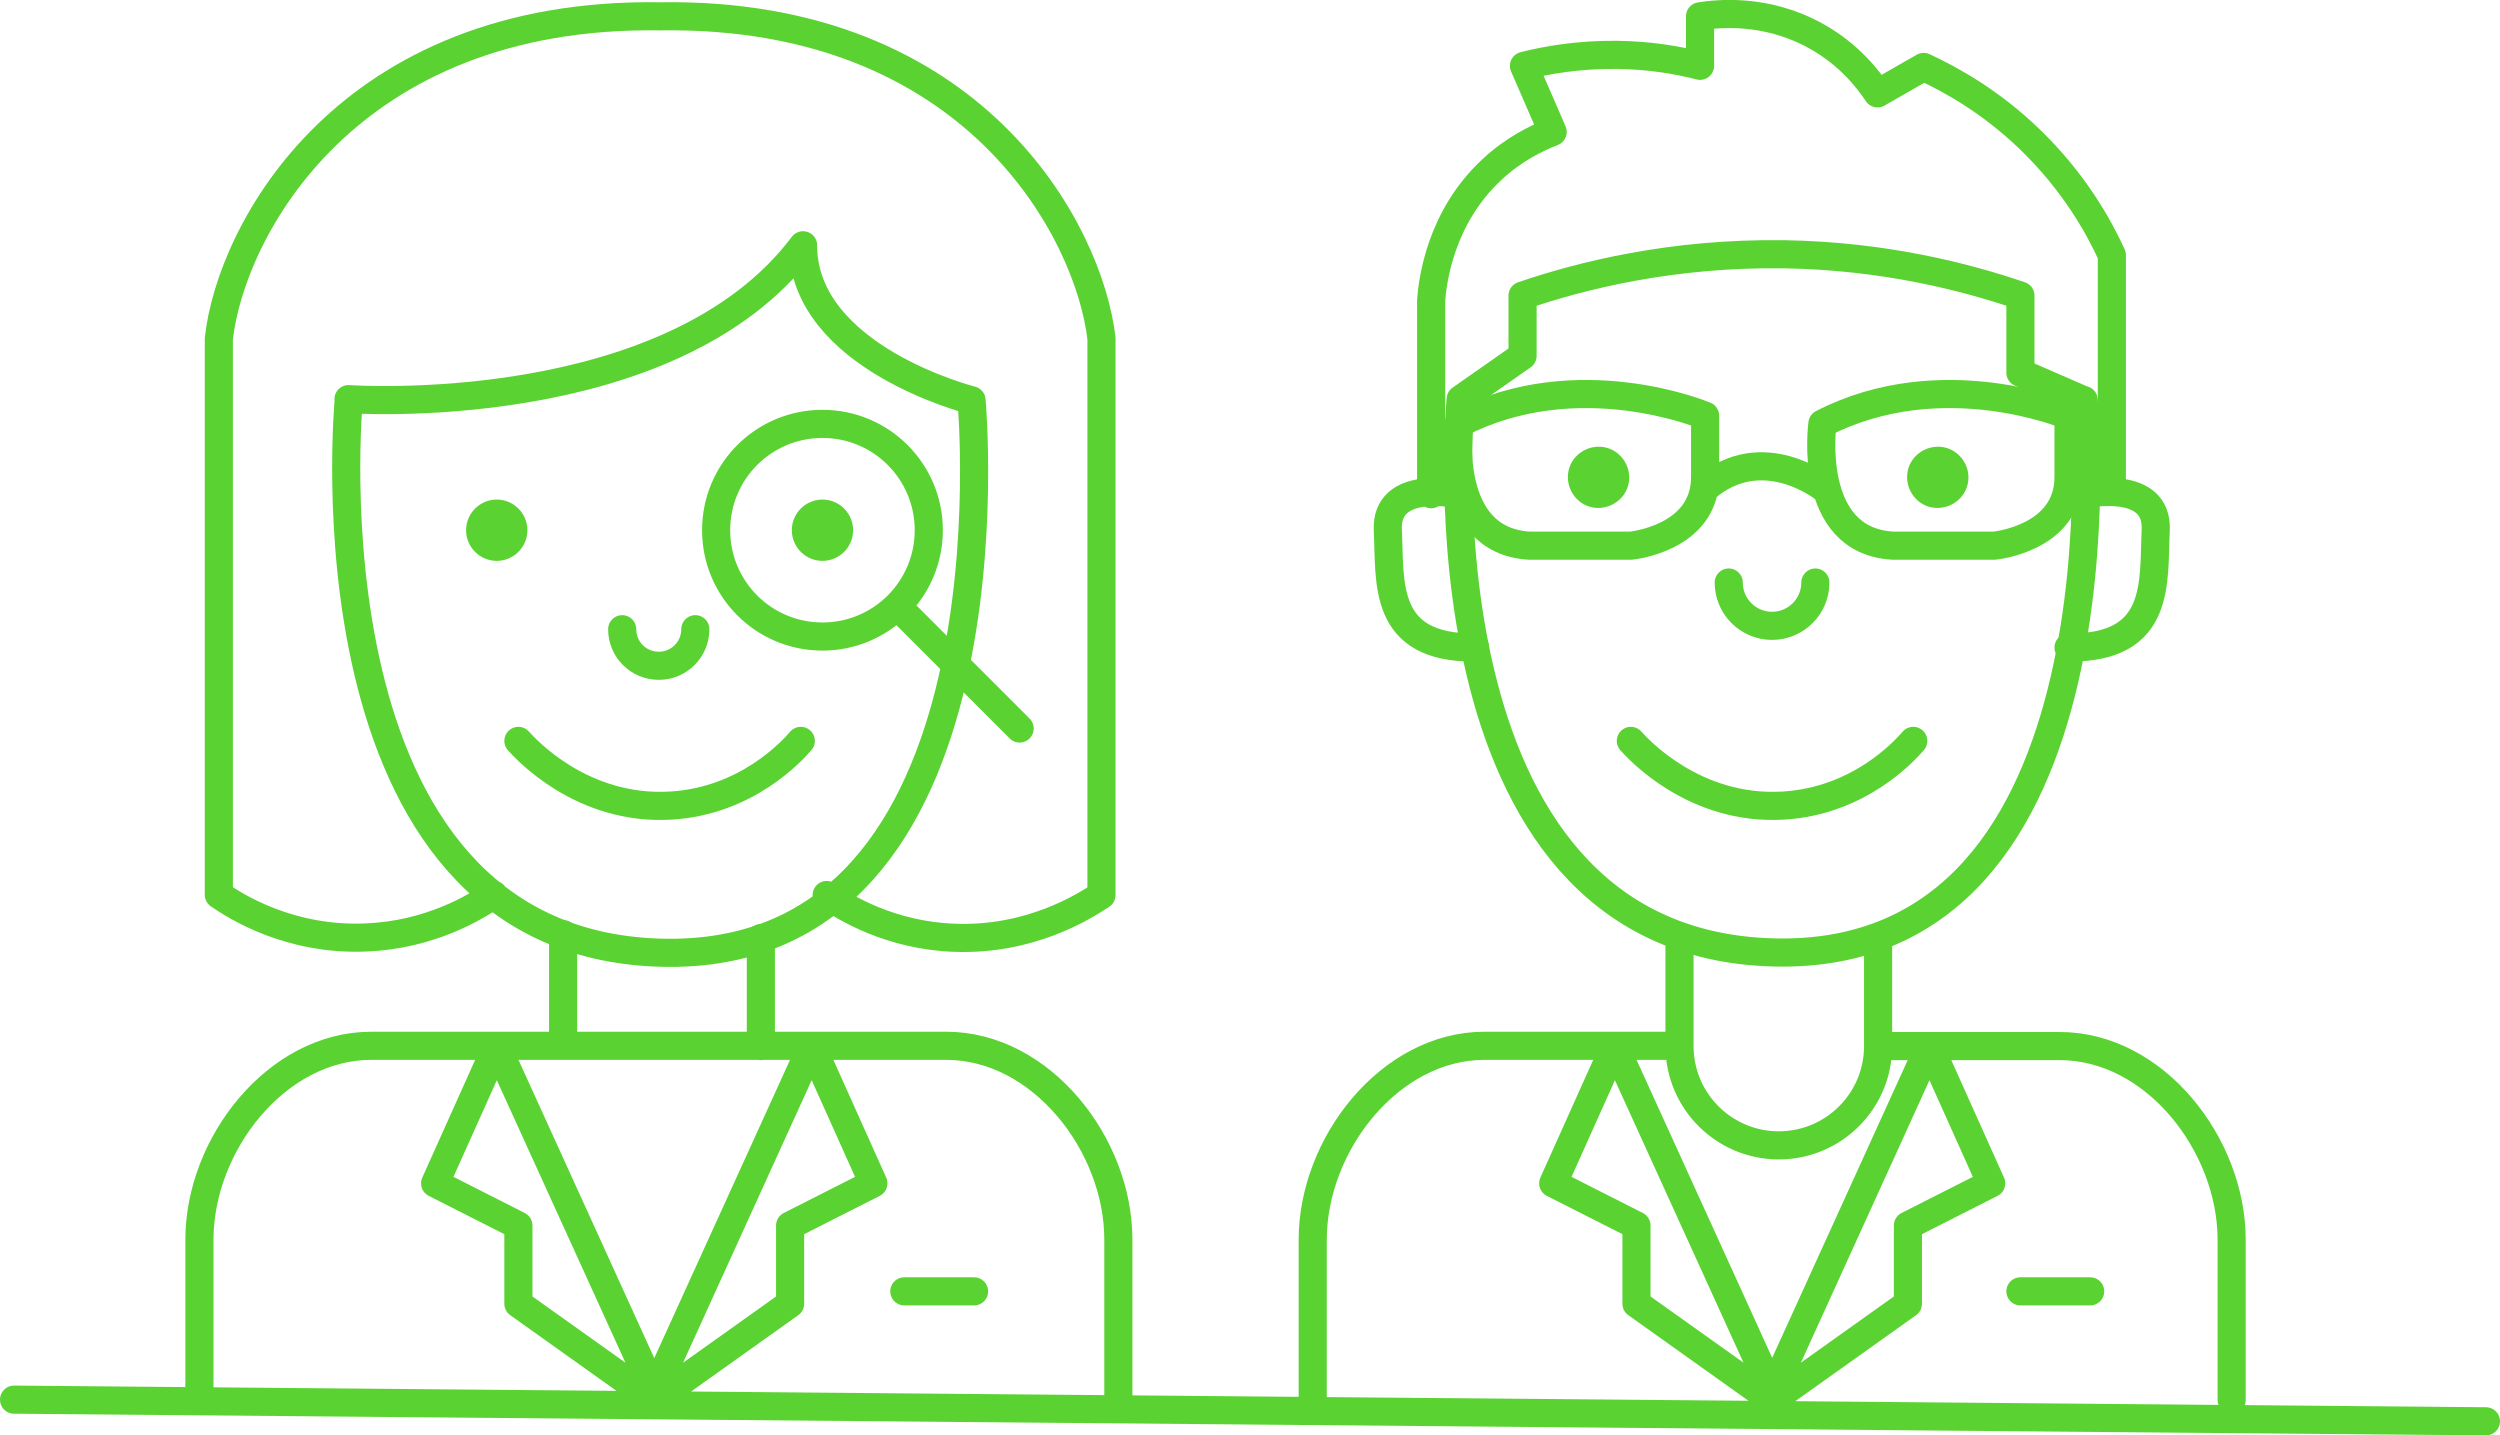
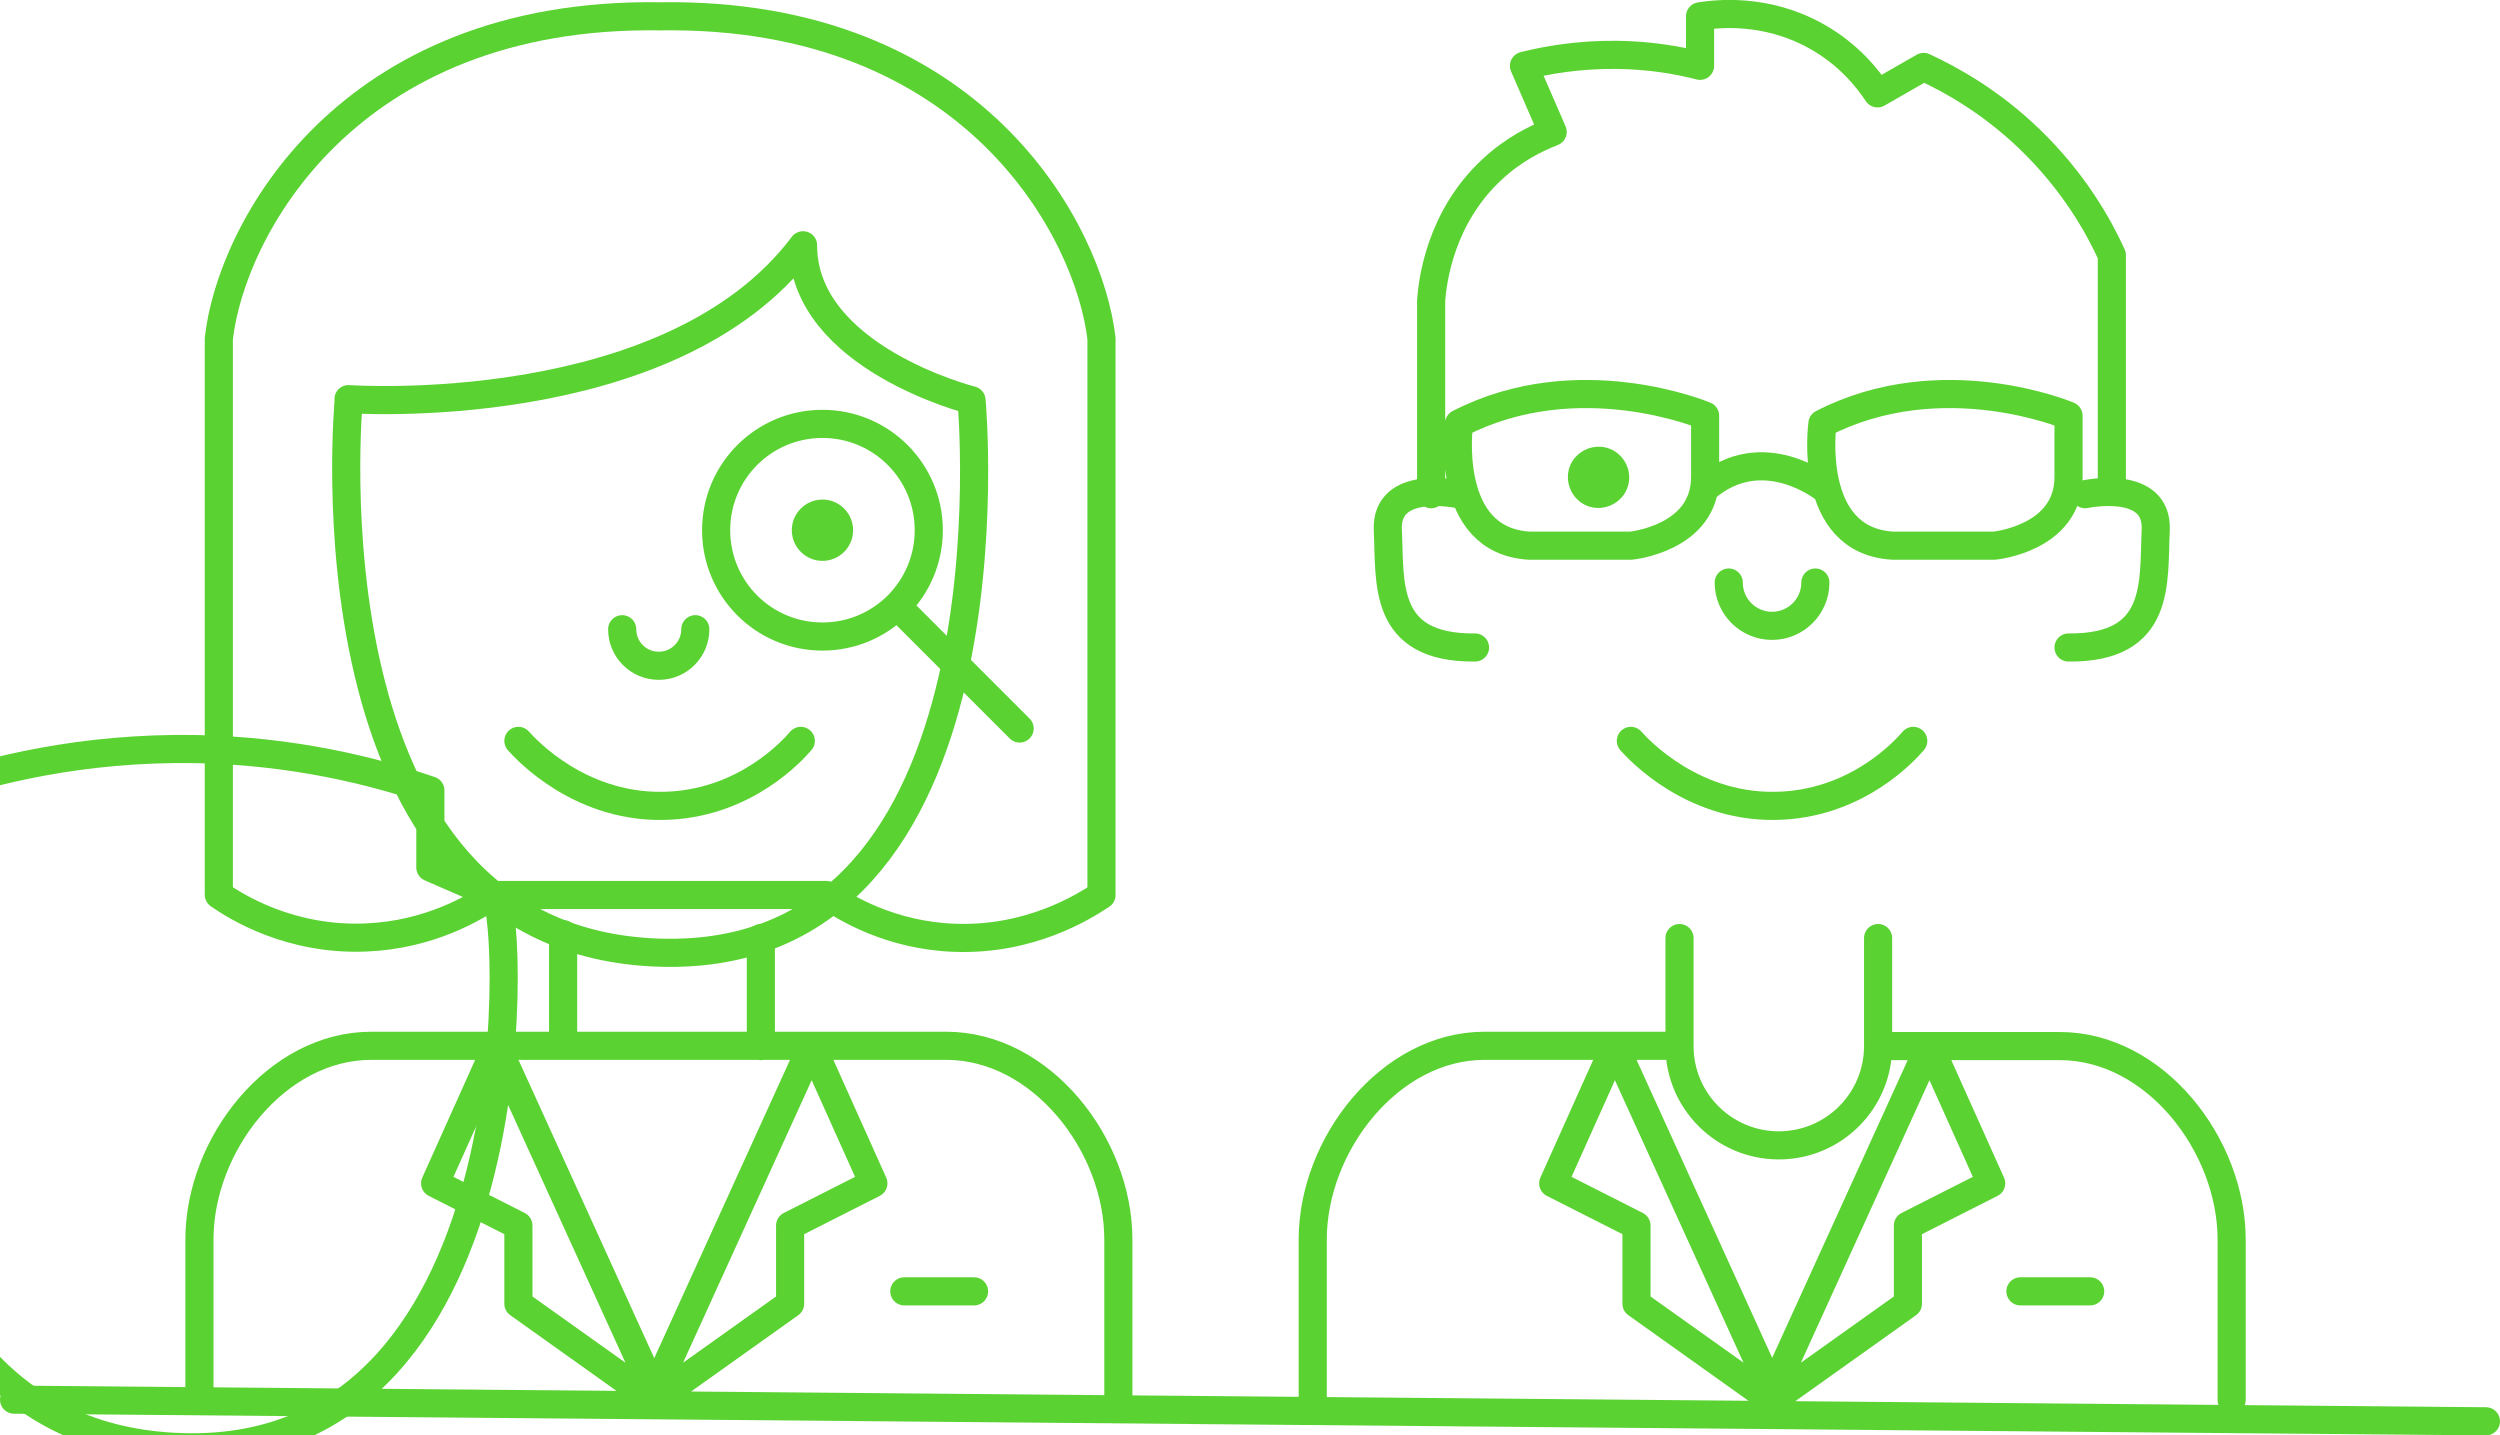
<svg xmlns="http://www.w3.org/2000/svg" id="Calque_1" data-name="Calque 1" viewBox="0 0 88.88 51.03">
  <defs>
    <style>
      .cls-1 {
        fill: none;
        stroke: #5ad232;
        stroke-linecap: round;
        stroke-linejoin: round;
      }

      .cls-2 {
        fill: #5ad232;
      }
    </style>
  </defs>
-   <path class="cls-1" d="M29.39,31.82c.65.45,2.27,1.44,4.55,1.52,2.68.1,4.59-1.1,5.22-1.52V12.04c-.43-3.8-4.53-11.63-15.69-11.46-11.17-.17-15.27,7.65-15.69,11.46v19.77c.62.43,2.53,1.63,5.22,1.52,2.29-.09,3.91-1.08,4.55-1.52M74.08,14.22s1.85,20.02-11.07,19.64c-12.92-.38-11.08-19.67-11.08-19.67l2.2-1.54v-2.14c2.08-.71,5.31-1.53,9.32-1.47,3.54.06,6.42.8,8.38,1.47v2.74l2.25.98ZM12.39,14.19s11.44.81,16.16-5.47c0,4,5.99,5.51,5.99,5.51,0,0,1.85,20.02-11.07,19.64-12.92-.38-11.07-19.67-11.07-19.67ZM64.54,20.71c0,.85-.69,1.54-1.54,1.54s-1.54-.69-1.54-1.54M24.72,22.37c0,.72-.58,1.3-1.3,1.3s-1.3-.58-1.3-1.3" />
-   <path class="cls-2" d="M18.75,18.85c0,.6-.49,1.09-1.09,1.09s-1.09-.49-1.09-1.09.49-1.09,1.09-1.09,1.09.49,1.09,1.09" />
+   <path class="cls-1" d="M29.39,31.82c.65.45,2.27,1.44,4.55,1.52,2.68.1,4.59-1.1,5.22-1.52V12.04c-.43-3.8-4.53-11.63-15.69-11.46-11.17-.17-15.27,7.65-15.69,11.46v19.77c.62.43,2.53,1.63,5.22,1.52,2.29-.09,3.91-1.08,4.55-1.52s1.85,20.02-11.07,19.64c-12.92-.38-11.08-19.67-11.08-19.67l2.2-1.54v-2.14c2.08-.71,5.31-1.53,9.32-1.47,3.54.06,6.42.8,8.38,1.47v2.74l2.25.98ZM12.39,14.19s11.44.81,16.16-5.47c0,4,5.99,5.51,5.99,5.51,0,0,1.85,20.02-11.07,19.64-12.92-.38-11.07-19.67-11.07-19.67ZM64.54,20.71c0,.85-.69,1.54-1.54,1.54s-1.54-.69-1.54-1.54M24.72,22.37c0,.72-.58,1.3-1.3,1.3s-1.3-.58-1.3-1.3" />
  <path class="cls-2" d="M30.33,18.85c0,.6-.49,1.09-1.09,1.09s-1.09-.49-1.09-1.09.49-1.09,1.09-1.09,1.09.49,1.09,1.09" />
  <path class="cls-2" d="M57.6,16.2c.43.43.43,1.12,0,1.54s-1.12.43-1.54,0-.43-1.12,0-1.54,1.12-.43,1.54,0" />
-   <path class="cls-2" d="M69.66,16.2c.43.43.43,1.12,0,1.54s-1.12.43-1.54,0-.43-1.12,0-1.54,1.12-.43,1.54,0" />
  <path class="cls-1" d="M64.85,17.36s-2.2-1.76-4.23,0M64.79,15.07s-.57,4.16,2.51,4.33h3.6s2.64-.25,2.64-2.44v-2.18s-4.5-1.91-8.75.28ZM51.87,15.07s-.57,4.16,2.51,4.33h3.6s2.64-.25,2.64-2.44v-2.18s-4.51-1.91-8.75.28ZM50.88,17.57v-6.89c.05-.68.32-2.95,2.17-4.66.76-.71,1.56-1.1,2.15-1.33-.34-.78-.68-1.57-1.02-2.35.83-.21,1.94-.4,3.27-.39,1.2.01,2.22.19,2.99.39V.58c.57-.09,2.31-.3,4.1.69,1.19.65,1.88,1.55,2.21,2.05.55-.31,1.09-.63,1.64-.94.97.45,2.38,1.23,3.76,2.56,1.58,1.52,2.46,3.1,2.93,4.13v8.41M74.13,17.57s2.6-.56,2.51,1.28c-.09,1.84.22,4.2-3.1,4.17M51.85,17.57s-2.6-.56-2.51,1.28c.09,1.84-.22,4.2,3.1,4.17M59.71,33.35v3.84c0,1.95,1.58,3.53,3.53,3.53s3.53-1.58,3.53-3.53v-3.84M74.31,45.91h-2.48M34.63,45.91h-2.48M62.8,49.93l5.8-12.74,2.19,4.88-2.96,1.5v2.78l-5.04,3.59ZM63.21,49.93l-5.8-12.74-2.19,4.88,2.96,1.5v2.78l5.04,3.59ZM23.06,49.93l5.8-12.74,2.19,4.88-2.96,1.5v2.78l-5.04,3.59ZM23.46,49.93l-5.8-12.74-2.19,4.88,2.96,1.5v2.78l5.04,3.59ZM46.67,49.76v-5.69c0-3.38,2.74-6.89,6.11-6.89h6.9M66.8,37.19h6.43c3.38,0,6.11,3.51,6.11,6.89v5.69M7.09,49.76v-5.69c0-3.38,2.74-6.89,6.11-6.89h20.44c3.38,0,6.12,3.51,6.12,6.89v5.69M.5,49.76l87.88.77M27.05,33.35v3.84M20.02,33.21v3.55M36.25,25.9l-4.1-4.1M25.46,18.85c0-2.09,1.69-3.78,3.78-3.78s3.78,1.69,3.78,3.78-1.69,3.78-3.78,3.78-3.78-1.69-3.78-3.78ZM68.02,26.34c-.3.35-1.92,2.14-4.62,2.3-3.17.19-5.18-2.03-5.42-2.3M28.47,26.34c-.3.35-1.92,2.14-4.62,2.3-3.17.19-5.18-2.03-5.42-2.3" />
</svg>